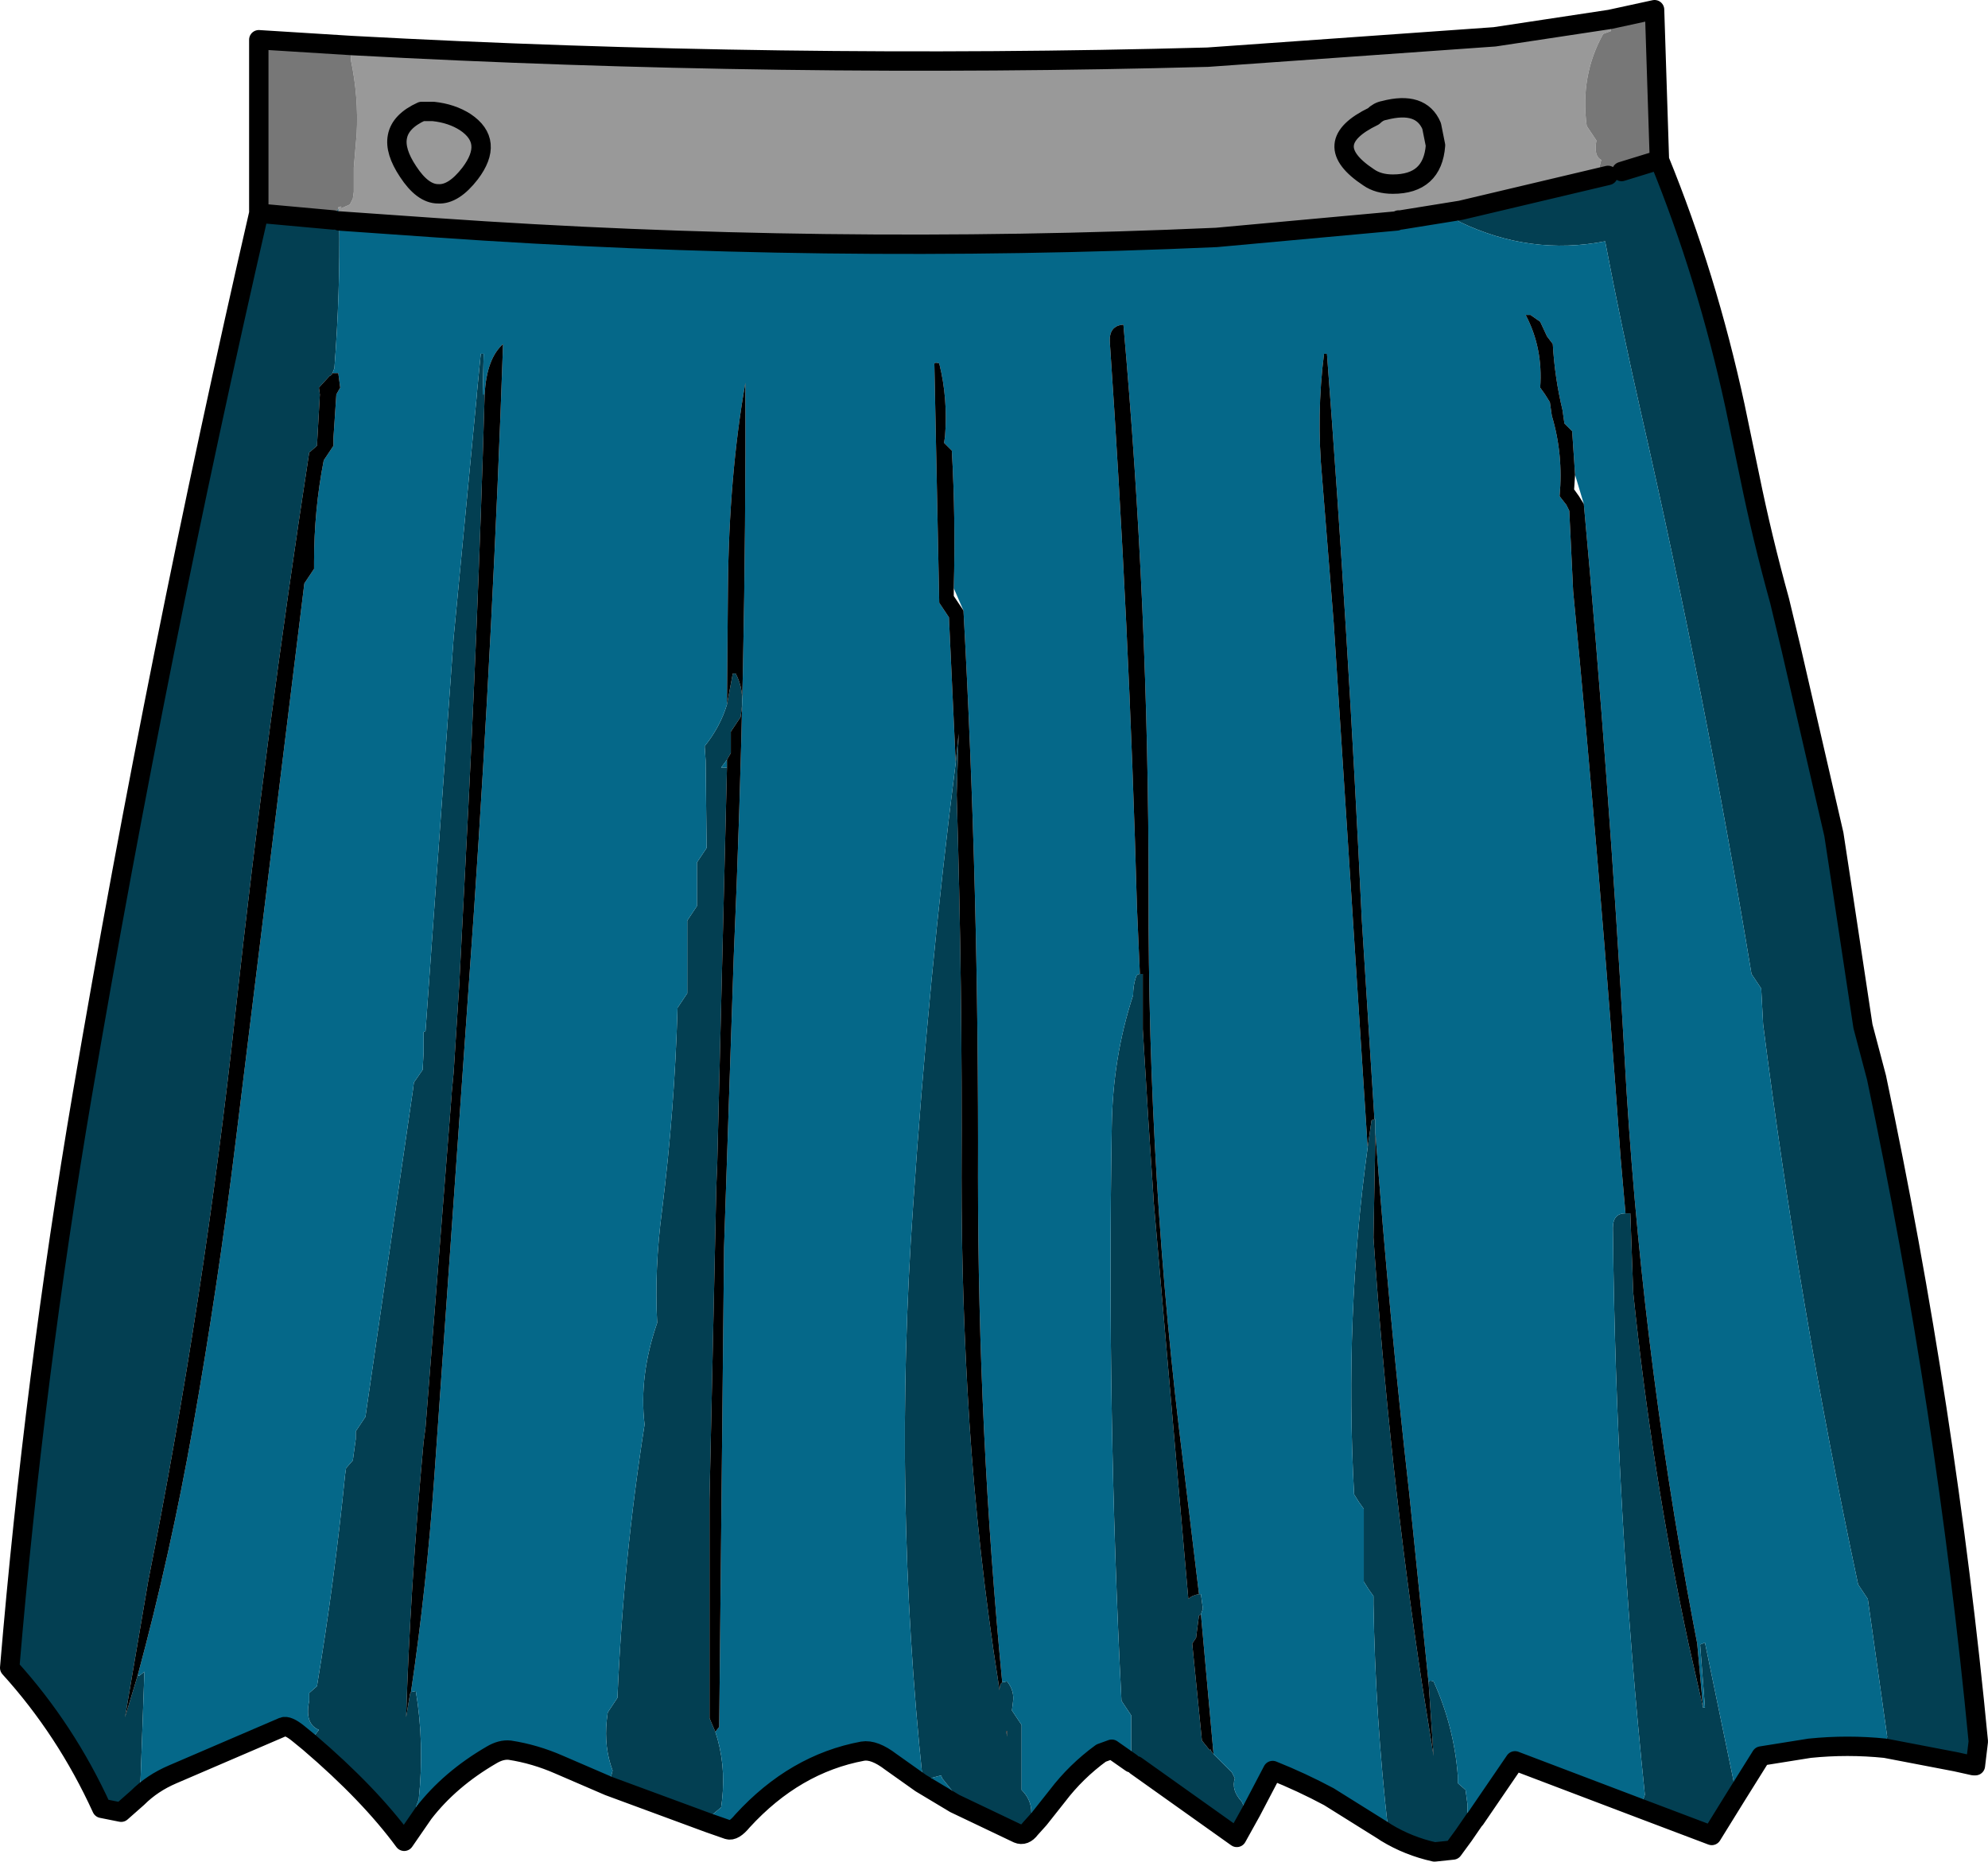
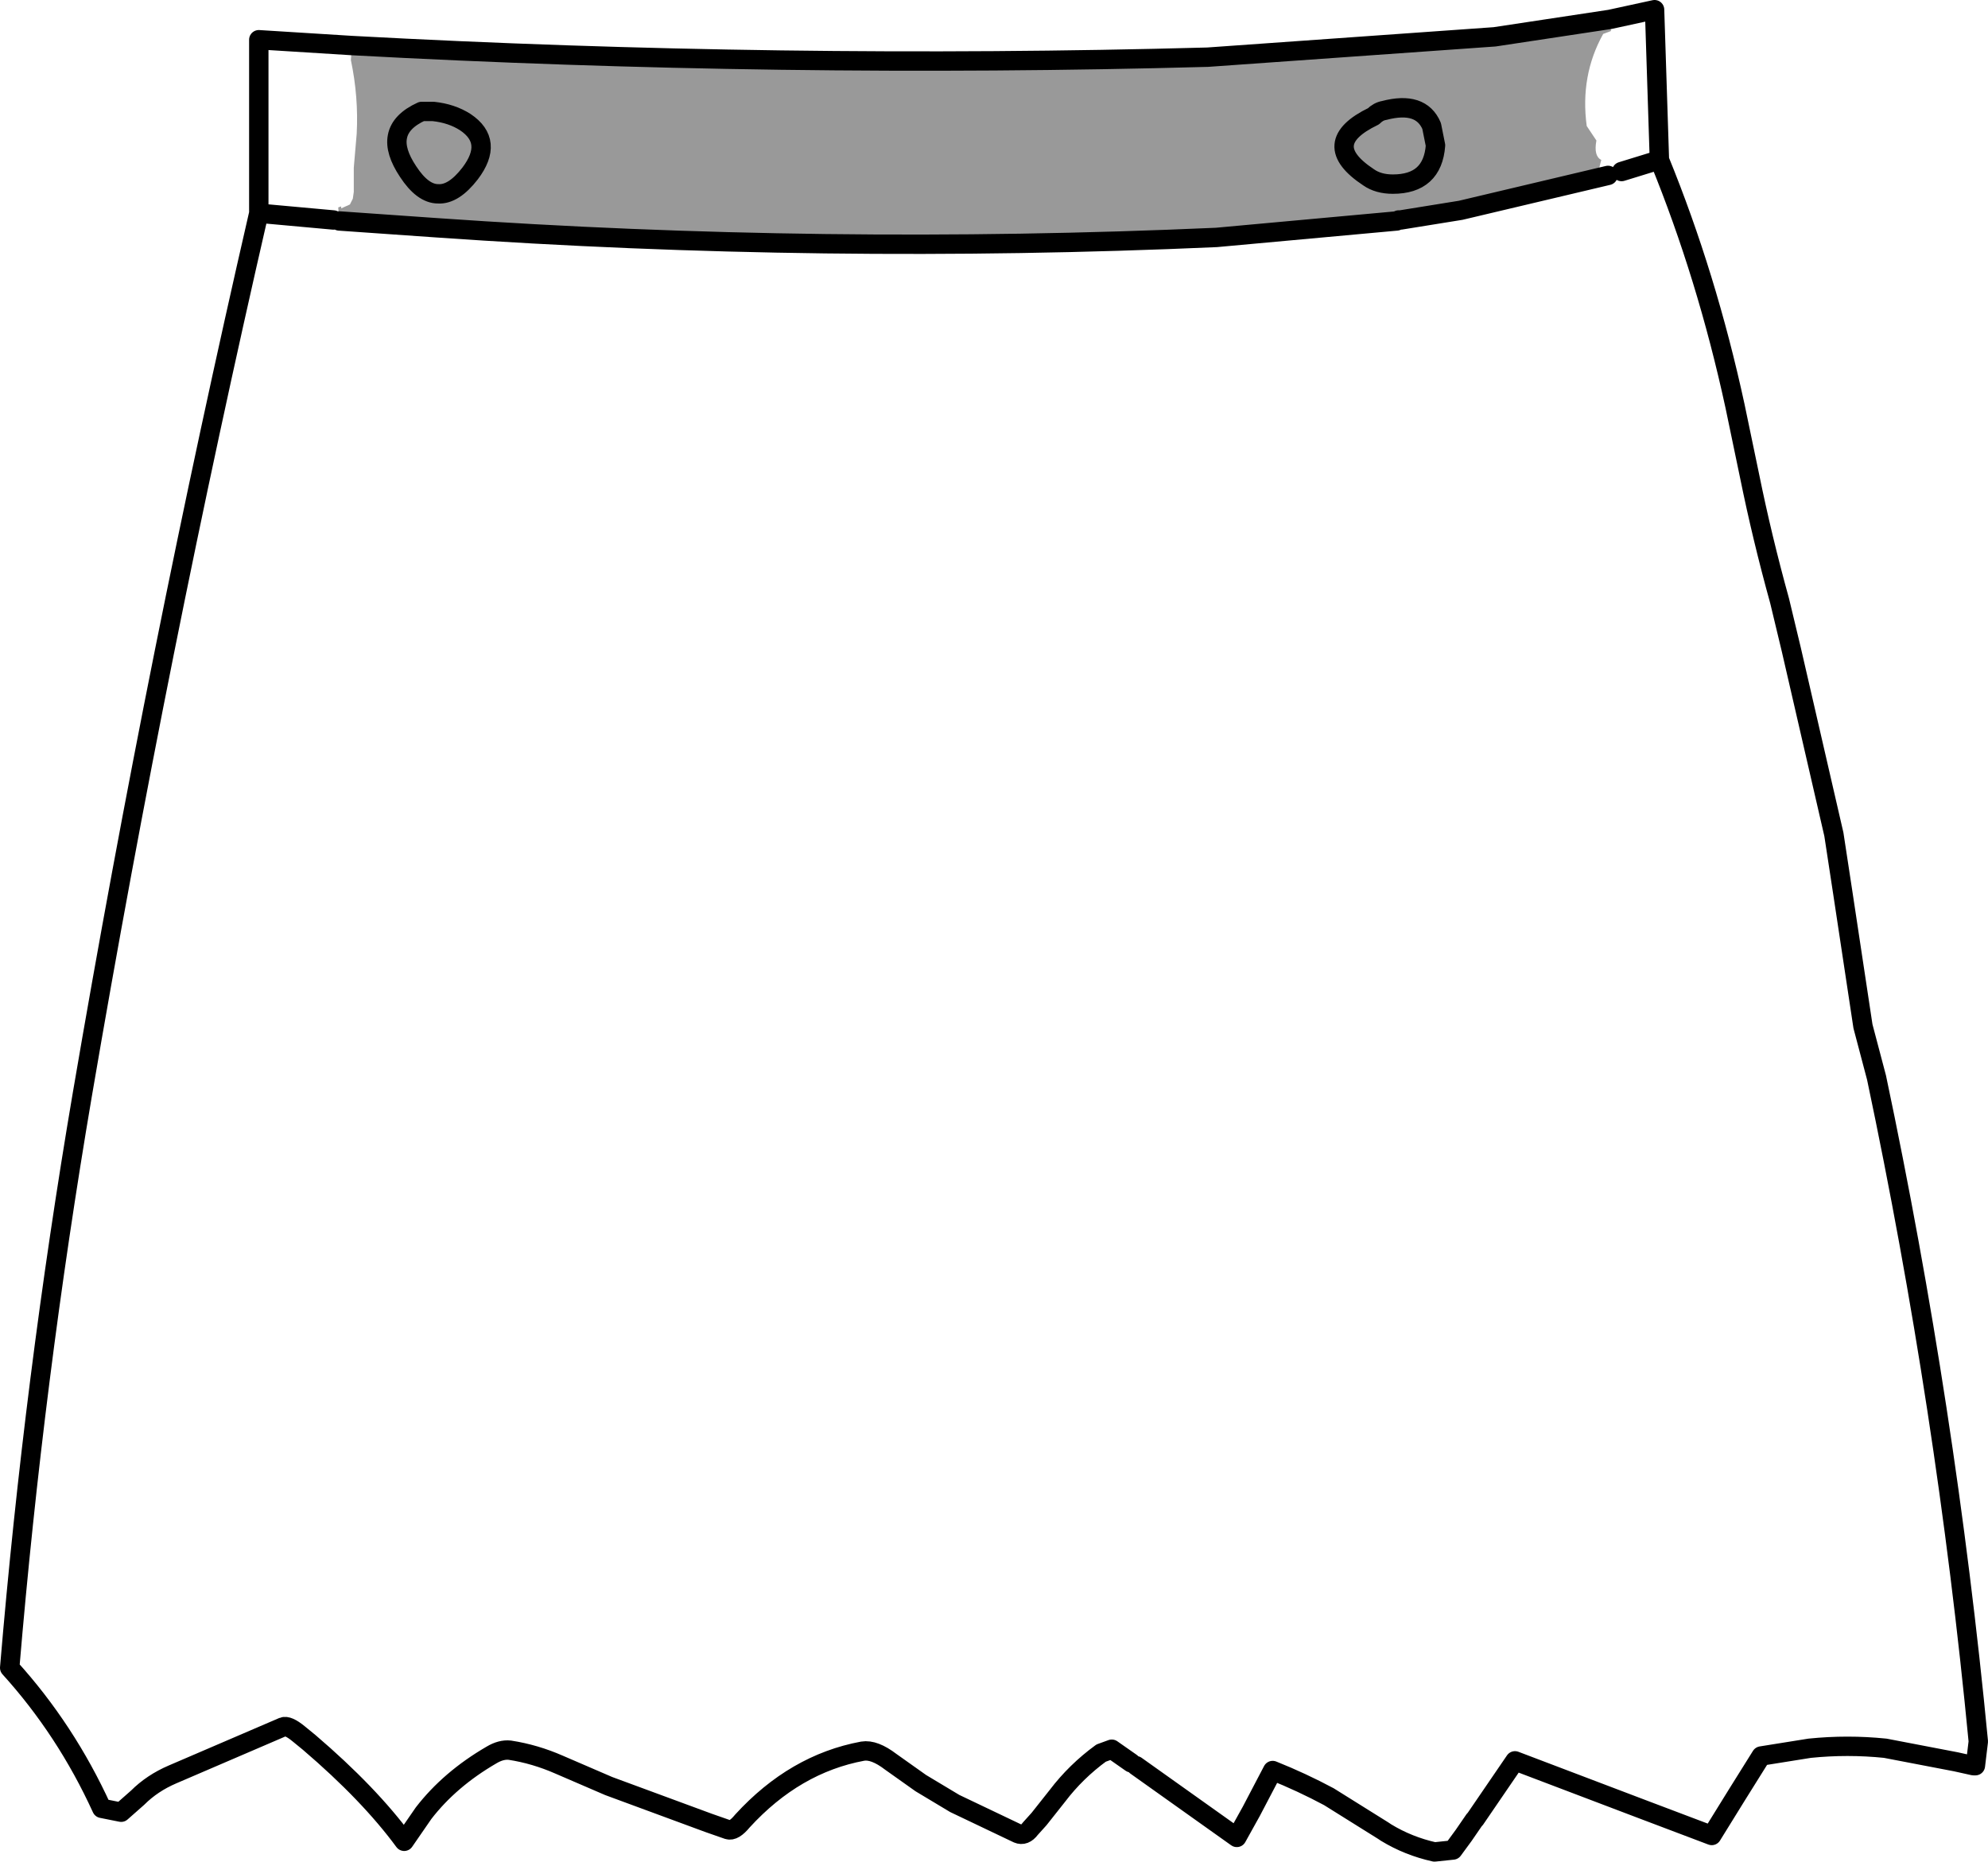
<svg xmlns="http://www.w3.org/2000/svg" height="96.05px" width="102.55px">
  <g transform="matrix(1.0, 0.0, 0.0, 1.0, 51.25, 48.0)">
    <path d="M-33.1 -45.65 Q-10.95 -44.45 11.05 -45.05 L25.85 -46.1 31.8 -47.0 31.85 -46.4 31.45 -46.25 Q30.25 -44.1 30.6 -41.5 L31.1 -40.75 Q30.95 -39.95 31.35 -39.75 L31.2 -39.15 31.7 -38.95 24.1 -37.15 21.0 -36.65 20.9 -36.65 20.8 -36.6 11.5 -35.75 Q-8.75 -34.85 -28.75 -36.25 L-33.75 -36.6 -33.8 -37.25 -33.8 -37.3 -33.65 -37.35 -33.65 -37.25 -33.2 -37.45 -33.05 -37.75 -33.0 -38.1 -33.0 -39.35 -32.85 -41.1 Q-32.75 -43.0 -33.15 -44.9 L-33.1 -45.65 M-28.65 -38.0 Q-29.45 -38.0 -30.2 -39.15 -30.9 -40.2 -30.75 -40.95 -30.6 -41.75 -29.5 -42.25 L-28.9 -42.25 Q-27.95 -42.15 -27.25 -41.7 -25.75 -40.7 -27.0 -39.05 -27.85 -37.95 -28.65 -38.0 -27.85 -37.95 -27.0 -39.05 -25.75 -40.7 -27.25 -41.7 -27.95 -42.15 -28.9 -42.25 L-29.5 -42.25 Q-30.6 -41.75 -30.75 -40.95 -30.9 -40.2 -30.2 -39.15 -29.45 -38.0 -28.65 -38.0 M22.8 -40.5 Q22.65 -38.5 20.6 -38.5 19.85 -38.5 19.35 -38.85 16.7 -40.6 19.6 -42.0 19.85 -42.25 20.15 -42.3 22.05 -42.8 22.6 -41.5 L22.8 -40.5 22.6 -41.5 Q22.05 -42.8 20.15 -42.3 19.85 -42.25 19.6 -42.0 16.7 -40.6 19.35 -38.85 19.85 -38.5 20.6 -38.5 22.65 -38.5 22.8 -40.5" fill="#999999" fill-rule="evenodd" stroke="none" />
-     <path d="M-37.9 -37.0 L-37.9 -45.95 -33.1 -45.65 -33.15 -44.9 Q-32.75 -43.0 -32.85 -41.1 L-33.0 -39.35 -33.0 -38.1 -33.05 -37.75 -33.2 -37.45 -33.65 -37.25 -33.65 -37.35 -33.8 -37.3 -33.8 -37.25 -34.05 -36.65 -37.9 -37.0 M31.8 -47.0 L34.1 -47.5 34.35 -39.75 32.4 -39.15 32.35 -39.4 31.85 -38.9 31.7 -38.95 31.2 -39.15 31.35 -39.75 Q30.95 -39.95 31.1 -40.75 L30.6 -41.5 Q30.25 -44.1 31.45 -46.25 L31.85 -46.4 31.8 -47.0" fill="#777777" fill-rule="evenodd" stroke="none" />
-     <path d="M34.35 -39.75 Q36.8 -33.75 38.25 -27.05 L39.0 -23.45 Q39.65 -20.25 40.55 -17.0 L41.15 -14.5 43.35 -4.95 43.8 -2.0 44.85 4.95 45.55 7.6 Q49.15 24.65 50.8 41.85 L50.55 43.1 49.65 42.9 46.0 42.2 46.1 41.6 45.1 34.5 44.6 33.75 Q41.55 19.4 39.7 4.85 L39.6 3.0 39.1 2.25 Q36.7 -12.25 33.4 -26.7 32.4 -31.1 31.55 -35.55 27.7 -34.8 24.05 -36.55 L23.7 -36.8 24.1 -37.0 24.1 -37.15 31.7 -38.95 31.85 -38.9 32.35 -39.4 32.4 -39.15 34.35 -39.75 M38.35 44.6 L37.05 46.7 33.35 45.3 33.6 44.6 Q32.1 30.15 31.95 15.35 31.95 14.6 32.6 14.6 L32.85 14.6 33.0 18.7 Q33.95 27.9 35.85 36.8 L36.6 40.1 36.7 40.1 36.45 36.85 36.7 36.75 38.25 44.25 38.35 44.6 M24.85 45.85 L24.8 45.9 24.25 46.7 23.7 47.45 22.75 47.55 Q21.4 47.25 20.25 46.55 L20.35 46.35 Q19.7 40.65 19.6 34.75 L19.6 34.35 19.35 34.0 19.1 33.6 19.1 30.25 19.1 29.85 18.85 29.5 18.6 29.1 Q18.1 19.9 19.3 11.2 L19.5 9.8 19.65 9.75 19.7 9.75 19.7 10.45 19.6 15.85 Q20.4 27.65 22.1 38.85 L22.7 42.6 22.45 38.9 22.45 38.85 Q22.4 38.65 22.7 38.75 23.75 41.05 23.95 43.6 L23.95 44.0 24.35 44.35 24.45 45.1 24.45 45.5 24.85 45.85 M13.3 45.45 L12.55 46.8 7.35 43.1 7.1 43.1 7.1 42.95 7.1 42.4 7.1 42.35 7.1 40.85 7.1 40.5 6.6 39.75 Q5.85 24.95 6.1 10.1 6.15 6.55 7.2 3.35 7.2 2.85 7.35 2.4 7.4 2.25 7.55 2.25 L7.7 2.25 7.7 5.1 8.0 10.0 8.25 13.75 8.25 13.85 9.8 31.65 10.05 34.5 Q10.25 34.3 10.6 34.25 L10.7 34.25 10.8 35.0 10.7 35.3 10.6 35.35 10.5 36.1 10.45 36.5 10.25 36.8 10.75 41.8 11.15 42.3 11.2 42.25 11.2 42.3 11.3 42.45 11.35 42.5 11.5 42.65 12.3 43.45 12.45 43.75 Q12.25 44.35 12.8 44.95 L12.95 45.25 13.3 45.45 M2.35 45.85 L1.9 46.35 Q1.6 46.75 1.25 46.6 L-2.0 45.05 -1.85 44.75 -2.65 43.75 -2.7 43.6 -3.65 43.85 Q-5.2 29.15 -4.15 14.25 -3.35 2.4 -1.95 -8.65 L-1.8 -10.15 -1.9 -7.0 Q-1.6 2.85 -1.65 12.75 -1.65 19.1 -1.25 25.25 L-1.25 25.3 Q-0.8 32.15 0.25 38.8 L0.3 39.2 0.35 38.9 0.45 38.8 0.7 38.75 Q1.1 39.25 1.0 39.85 L0.95 40.25 1.45 41.0 1.45 41.6 1.45 44.0 1.45 44.35 Q1.95 44.85 1.95 45.5 L2.35 45.85 M-14.7 46.05 L-19.85 44.15 -19.65 43.35 Q-20.1 42.15 -19.95 40.75 L-19.9 40.35 -19.4 39.6 Q-19.1 32.5 -18.0 25.5 -18.3 23.0 -17.35 20.25 -17.5 17.5 -17.1 14.45 -16.45 9.25 -16.3 4.0 L-15.8 3.25 -15.8 -0.15 -15.8 -0.5 -15.3 -1.25 -15.3 -3.15 -15.3 -3.5 -14.8 -4.25 -14.85 -8.75 -14.9 -9.5 Q-14.1 -10.5 -13.75 -11.65 L-13.45 -13.25 -13.3 -13.25 Q-12.85 -12.4 -13.0 -11.35 L-13.05 -11.0 -13.55 -10.25 -13.55 -9.5 -13.55 -9.15 -13.75 -8.8 -14.05 -8.4 -13.75 -8.4 -14.25 12.0 -14.3 13.25 -14.65 29.35 -14.65 40.65 -14.35 41.35 Q-13.8 43.0 -14.0 44.85 L-14.05 45.25 -14.65 45.75 -14.7 46.05 M-29.4 45.55 L-30.4 47.0 Q-32.2 44.55 -35.3 41.9 L-34.8 41.25 Q-35.55 40.95 -35.3 39.75 L-35.3 39.35 -34.9 39.0 Q-34.0 33.6 -33.45 28.1 L-33.4 27.75 -33.05 27.35 -32.9 26.25 -32.9 25.85 -32.4 25.1 -29.95 8.25 -29.9 7.85 -29.45 7.2 -29.4 6.3 -29.4 5.6 -29.4 5.25 -29.3 5.2 -27.85 -15.1 -26.65 -27.65 -26.65 -27.7 -26.45 -29.75 -26.3 -29.75 -26.35 -27.65 -26.25 -27.65 Q-26.6 -15.55 -27.25 -3.25 L-27.55 2.6 -27.55 2.65 -27.85 7.35 -27.95 8.4 -27.95 8.45 -29.3 25.65 -29.4 26.4 Q-30.1 34.05 -30.3 40.6 L-30.15 39.7 -30.1 39.4 -30.05 39.3 -29.8 39.25 Q-29.35 41.95 -29.65 44.85 L-29.8 45.25 -29.4 45.55 M-44.15 44.75 L-45.0 45.5 -46.0 45.3 Q-47.85 41.25 -50.75 38.05 -49.5 23.15 -47.0 8.45 -43.1 -14.4 -37.9 -37.0 L-34.05 -36.65 -33.8 -37.25 -33.75 -36.6 Q-33.7 -32.9 -34.0 -29.0 L-34.1 -28.75 -34.15 -28.65 -34.25 -28.6 -34.8 -28.0 -34.75 -27.65 -34.9 -25.0 -35.3 -24.65 Q-37.5 -10.35 -39.1 4.2 -40.7 18.95 -43.6 33.55 L-44.8 40.6 -44.15 38.45 -44.05 38.45 -43.8 38.25 -44.0 43.85 -44.05 44.25 -44.35 44.5 -44.15 44.75 M0.7 41.6 L0.7 41.35 0.7 41.3 0.65 41.3 0.7 41.6" fill="#033f52" fill-rule="evenodd" stroke="none" />
-     <path d="M46.0 42.2 Q44.05 42.0 42.1 42.2 L39.6 42.6 38.35 44.6 38.25 44.25 36.7 36.75 36.45 36.85 36.7 40.1 36.6 40.1 36.3 36.8 36.1 35.75 Q33.35 21.2 32.55 6.5 31.75 -7.8 30.45 -22.0 L30.0 -23.5 29.85 -25.75 29.45 -26.15 29.35 -26.85 Q28.95 -28.5 28.85 -30.25 L28.55 -30.65 28.2 -31.4 27.7 -31.75 27.45 -31.75 Q28.35 -30.05 28.2 -28.0 L28.45 -27.65 28.7 -27.25 28.8 -26.55 Q29.4 -24.55 29.2 -22.4 L29.55 -21.95 29.7 -21.65 29.9 -17.5 Q31.3 -2.95 32.35 11.75 L32.6 14.6 Q31.95 14.6 31.95 15.35 32.1 30.15 33.6 44.6 L33.35 45.3 26.9 42.85 24.85 45.85 24.45 45.5 24.45 45.1 24.35 44.35 23.95 44.0 23.95 43.6 Q23.75 41.05 22.7 38.75 22.4 38.65 22.45 38.85 L22.45 38.9 21.45 29.1 Q20.4 19.8 19.7 10.45 L19.7 9.75 19.65 9.75 19.0 -0.5 Q18.3 -15.25 17.2 -29.75 L17.05 -29.75 Q16.65 -26.6 16.95 -23.35 L17.55 -15.85 19.3 11.2 Q18.1 19.9 18.6 29.1 L18.85 29.5 19.1 29.85 19.1 30.25 19.1 33.6 19.35 34.0 19.6 34.35 19.6 34.75 Q19.7 40.65 20.35 46.35 L20.25 46.55 20.1 46.45 17.3 44.7 Q15.9 43.95 14.4 43.35 L13.3 45.45 12.95 45.25 12.8 44.95 Q12.25 44.35 12.45 43.75 L12.3 43.45 11.5 42.65 11.35 42.5 10.7 35.3 10.8 35.0 10.7 34.25 10.6 34.25 9.8 27.6 Q7.95 12.95 8.0 -2.0 8.0 -16.7 6.7 -31.25 5.95 -31.2 6.0 -30.35 7.0 -15.75 7.4 -1.15 L7.55 2.25 Q7.4 2.25 7.35 2.4 7.2 2.85 7.2 3.35 6.15 6.55 6.1 10.1 5.85 24.95 6.6 39.75 L7.1 40.5 7.1 40.85 7.1 42.35 7.1 42.4 7.1 42.95 6.1 42.25 5.55 42.45 Q4.25 43.4 3.3 44.65 L2.35 45.85 1.95 45.5 Q1.95 44.85 1.45 44.35 L1.45 44.0 1.45 41.6 1.45 41.0 0.95 40.25 1.0 39.85 Q1.1 39.25 0.7 38.75 L0.45 38.8 Q-0.8 25.9 -0.8 12.75 -0.75 -1.95 -1.55 -16.5 L-2.05 -17.65 Q-1.95 -21.2 -2.15 -24.75 L-2.55 -25.15 -2.5 -25.5 Q-2.35 -27.45 -2.8 -29.25 -3.1 -29.35 -3.05 -29.15 L-2.8 -16.9 -2.3 -16.15 -1.95 -8.65 Q-3.35 2.4 -4.15 14.25 -5.2 29.15 -3.65 43.85 L-2.7 43.6 -2.65 43.75 -1.85 44.75 -2.0 45.05 -3.75 44.0 -5.3 42.9 Q-6.15 42.25 -6.75 42.35 -10.25 43.0 -12.95 45.95 -13.4 46.5 -13.7 46.4 L-14.7 46.05 -14.65 45.75 -14.05 45.25 -14.0 44.85 Q-13.8 43.0 -14.35 41.35 L-14.15 41.1 -13.9 16.35 -13.4 1.35 Q-12.75 -13.55 -12.8 -28.25 -13.65 -23.45 -13.7 -17.65 L-13.75 -11.65 Q-14.1 -10.5 -14.9 -9.5 L-14.85 -8.75 -14.8 -4.25 -15.3 -3.5 -15.3 -3.15 -15.3 -1.25 -15.8 -0.5 -15.8 -0.15 -15.8 3.25 -16.3 4.0 Q-16.45 9.25 -17.1 14.45 -17.5 17.5 -17.35 20.25 -18.3 23.0 -18.0 25.5 -19.1 32.5 -19.4 39.6 L-19.9 40.35 -19.95 40.75 Q-20.1 42.15 -19.65 43.35 L-19.85 44.15 -22.4 43.05 Q-23.65 42.5 -24.95 42.3 -25.4 42.25 -25.9 42.55 -28.05 43.8 -29.4 45.55 L-29.8 45.25 -29.65 44.85 Q-29.35 41.95 -29.8 39.25 L-30.05 39.3 Q-29.25 33.9 -28.85 28.25 L-26.8 -1.0 Q-25.8 -15.8 -25.3 -30.25 -26.15 -29.5 -26.25 -27.65 L-26.35 -27.65 -26.3 -29.75 -26.45 -29.75 -26.65 -27.7 -26.65 -27.65 -27.85 -15.1 -29.3 5.2 -29.4 5.25 -29.4 5.6 -29.4 6.3 -29.45 7.2 -29.9 7.85 -29.95 8.25 -32.4 25.1 -32.9 25.85 -32.9 26.25 -33.05 27.35 -33.4 27.75 -33.45 28.1 Q-34.0 33.6 -34.9 39.0 L-35.3 39.35 -35.3 39.75 Q-35.55 40.95 -34.8 41.25 L-35.3 41.9 -35.85 41.45 Q-36.4 41.0 -36.65 41.1 L-42.35 43.55 Q-43.4 44.0 -44.15 44.75 L-44.35 44.5 -44.05 44.25 -44.0 43.85 -43.8 38.25 -44.05 38.45 -44.15 38.45 Q-42.45 32.15 -41.3 25.65 -40.0 18.3 -39.1 10.95 L-35.55 -17.9 -35.05 -18.65 -35.05 -19.0 Q-35.05 -21.7 -34.55 -24.25 L-34.05 -25.0 -34.05 -25.4 -33.9 -27.65 -33.7 -28.0 -33.8 -28.75 -34.1 -28.75 -34.0 -29.0 Q-33.7 -32.9 -33.75 -36.6 L-28.75 -36.25 Q-8.75 -34.85 11.5 -35.75 L20.8 -36.6 20.9 -36.65 21.0 -36.65 24.1 -37.15 24.1 -37.0 23.7 -36.8 24.05 -36.55 Q27.7 -34.8 31.55 -35.55 32.4 -31.1 33.4 -26.7 36.7 -12.25 39.1 2.25 L39.6 3.0 39.7 4.85 Q41.55 19.4 44.6 33.75 L45.1 34.5 46.1 41.6 46.0 42.2 M24.8 45.9 L24.25 46.7 24.8 45.9 M-13.75 -8.8 L-13.75 -8.4 -14.05 -8.4 -13.75 -8.8 M0.7 41.3 L0.7 41.35 0.7 41.6 0.7 41.3" fill="#056889" fill-rule="evenodd" stroke="none" />
-     <path d="M32.6 14.6 L32.35 11.75 Q31.3 -2.95 29.9 -17.5 L29.7 -21.65 29.55 -21.95 29.2 -22.4 Q29.4 -24.55 28.8 -26.55 L28.7 -27.25 28.45 -27.65 28.2 -28.0 Q28.35 -30.05 27.45 -31.75 L27.7 -31.75 28.2 -31.4 28.55 -30.65 28.85 -30.25 Q28.95 -28.5 29.35 -26.85 L29.45 -26.15 29.85 -25.75 30.0 -23.5 29.95 -22.75 30.2 -22.4 30.45 -22.0 Q31.75 -7.8 32.55 6.5 33.35 21.2 36.1 35.75 L36.3 36.8 36.6 40.1 35.85 36.8 Q33.95 27.9 33.0 18.7 L32.85 14.6 32.6 14.6 M19.3 11.2 L17.55 -15.85 16.95 -23.35 Q16.65 -26.6 17.05 -29.75 L17.2 -29.75 Q18.3 -15.25 19.0 -0.5 L19.65 9.75 19.5 9.8 19.3 11.2 M19.7 10.45 Q20.4 19.8 21.45 29.1 L22.45 38.9 22.7 42.6 22.1 38.85 Q20.4 27.65 19.6 15.85 L19.7 10.45 M7.55 2.25 L7.4 -1.15 Q7.0 -15.75 6.0 -30.35 5.95 -31.2 6.7 -31.25 8.0 -16.7 8.0 -2.0 7.95 12.95 9.8 27.6 L10.6 34.25 Q10.25 34.3 10.05 34.5 L9.8 31.65 8.25 13.85 8.25 13.75 8.0 10.0 7.7 5.1 7.7 2.25 7.55 2.25 M10.7 35.3 L11.35 42.5 11.3 42.45 11.2 42.3 11.2 42.25 11.15 42.3 10.75 41.8 10.25 36.8 10.45 36.5 10.5 36.1 10.6 35.35 10.7 35.3 M-1.95 -8.65 L-2.3 -16.15 -2.8 -16.9 -3.05 -29.15 Q-3.1 -29.35 -2.8 -29.25 -2.35 -27.45 -2.5 -25.5 L-2.55 -25.15 -2.15 -24.75 Q-1.95 -21.2 -2.05 -17.65 L-2.05 -17.25 -1.55 -16.5 Q-0.75 -1.95 -0.8 12.75 -0.8 25.9 0.45 38.8 L0.35 38.9 0.3 39.2 0.25 38.8 Q-0.8 32.15 -1.25 25.3 L-1.25 25.25 Q-1.65 19.1 -1.65 12.75 -1.6 2.85 -1.9 -7.0 L-1.8 -10.15 -1.95 -8.65 M-13.75 -8.8 L-13.55 -9.15 -13.55 -9.5 -13.55 -10.25 -13.05 -11.0 -13.0 -11.35 Q-12.85 -12.4 -13.3 -13.25 L-13.45 -13.25 -13.75 -11.65 -13.7 -17.65 Q-13.65 -23.45 -12.8 -28.25 -12.75 -13.55 -13.4 1.35 L-13.9 16.35 -14.15 41.1 -14.35 41.35 -14.65 40.65 -14.65 29.35 -14.3 13.25 -14.25 12.0 -13.75 -8.4 -13.75 -8.8 M-26.25 -27.65 Q-26.15 -29.5 -25.3 -30.25 -25.8 -15.8 -26.8 -1.0 L-28.85 28.25 Q-29.25 33.9 -30.05 39.3 L-30.1 39.4 -30.15 39.7 -30.3 40.6 Q-30.1 34.05 -29.4 26.4 L-29.3 25.65 -27.95 8.45 -27.95 8.4 -27.85 7.35 -27.55 2.65 -27.55 2.6 -27.25 -3.25 Q-26.6 -15.55 -26.25 -27.65 M-34.1 -28.75 L-33.8 -28.75 -33.7 -28.0 -33.9 -27.65 -34.05 -25.4 -34.05 -25.0 -34.55 -24.25 Q-35.05 -21.7 -35.05 -19.0 L-35.05 -18.65 -35.55 -17.9 -39.1 10.95 Q-40.0 18.3 -41.3 25.65 -42.45 32.15 -44.15 38.45 L-44.8 40.6 -43.6 33.55 Q-40.7 18.95 -39.1 4.2 -37.5 -10.35 -35.3 -24.65 L-34.9 -25.0 -34.75 -27.65 -34.8 -28.0 -34.25 -28.6 -34.15 -28.65 -34.1 -28.75 M0.7 41.3 L0.7 41.6 0.65 41.3 0.7 41.3" fill="#000000" fill-rule="evenodd" stroke="none" />
    <path d="M-37.9 -37.0 L-37.9 -45.95 -33.1 -45.65 Q-10.95 -44.45 11.05 -45.05 L25.85 -46.1 31.8 -47.0 34.1 -47.5 34.35 -39.75 Q36.8 -33.75 38.25 -27.05 L39.0 -23.45 Q39.65 -20.25 40.55 -17.0 L41.15 -14.5 43.35 -4.95 43.8 -2.0 44.85 4.95 45.55 7.6 Q49.15 24.65 50.8 41.85 L50.65 43.1 50.55 43.1 49.65 42.9 46.0 42.2 Q44.05 42.0 42.1 42.2 L39.6 42.6 38.35 44.6 37.05 46.7 33.35 45.3 26.9 42.85 24.85 45.85 M24.8 45.9 L24.25 46.7 23.7 47.45 22.75 47.55 Q21.4 47.25 20.25 46.55 L20.1 46.45 17.3 44.7 Q15.9 43.95 14.4 43.35 L13.3 45.45 12.55 46.8 7.35 43.1 M7.1 42.95 L6.1 42.25 5.55 42.45 Q4.25 43.4 3.3 44.65 L2.35 45.85 1.9 46.35 Q1.6 46.75 1.25 46.6 L-2.0 45.05 -3.75 44.0 -5.3 42.9 Q-6.15 42.25 -6.75 42.35 -10.25 43.0 -12.95 45.95 -13.4 46.5 -13.7 46.4 L-14.7 46.05 -19.85 44.15 -22.4 43.05 Q-23.65 42.5 -24.95 42.3 -25.4 42.25 -25.9 42.55 -28.05 43.8 -29.4 45.55 L-30.4 47.0 Q-32.2 44.55 -35.3 41.9 L-35.85 41.45 Q-36.4 41.0 -36.65 41.1 L-42.35 43.55 Q-43.4 44.0 -44.15 44.75 L-45.0 45.5 -46.0 45.3 Q-47.85 41.25 -50.75 38.05 -49.5 23.15 -47.0 8.45 -43.1 -14.4 -37.9 -37.0 L-34.05 -36.65 M-33.75 -36.6 L-28.75 -36.25 Q-8.75 -34.85 11.5 -35.75 L20.8 -36.6 20.9 -36.65 21.0 -36.65 24.1 -37.15 31.7 -38.95 M-28.65 -38.0 Q-27.85 -37.95 -27.0 -39.05 -25.75 -40.7 -27.25 -41.7 -27.95 -42.15 -28.9 -42.25 L-29.5 -42.25 Q-30.6 -41.75 -30.75 -40.95 -30.9 -40.2 -30.2 -39.15 -29.45 -38.0 -28.65 -38.0 M22.8 -40.5 L22.6 -41.5 Q22.05 -42.8 20.15 -42.3 19.85 -42.25 19.6 -42.0 16.7 -40.6 19.35 -38.85 19.85 -38.5 20.6 -38.5 22.65 -38.5 22.8 -40.5 M32.4 -39.15 L34.35 -39.75" fill="none" stroke="#000000" stroke-linecap="round" stroke-linejoin="round" stroke-width="1.0" />
  </g>
</svg>